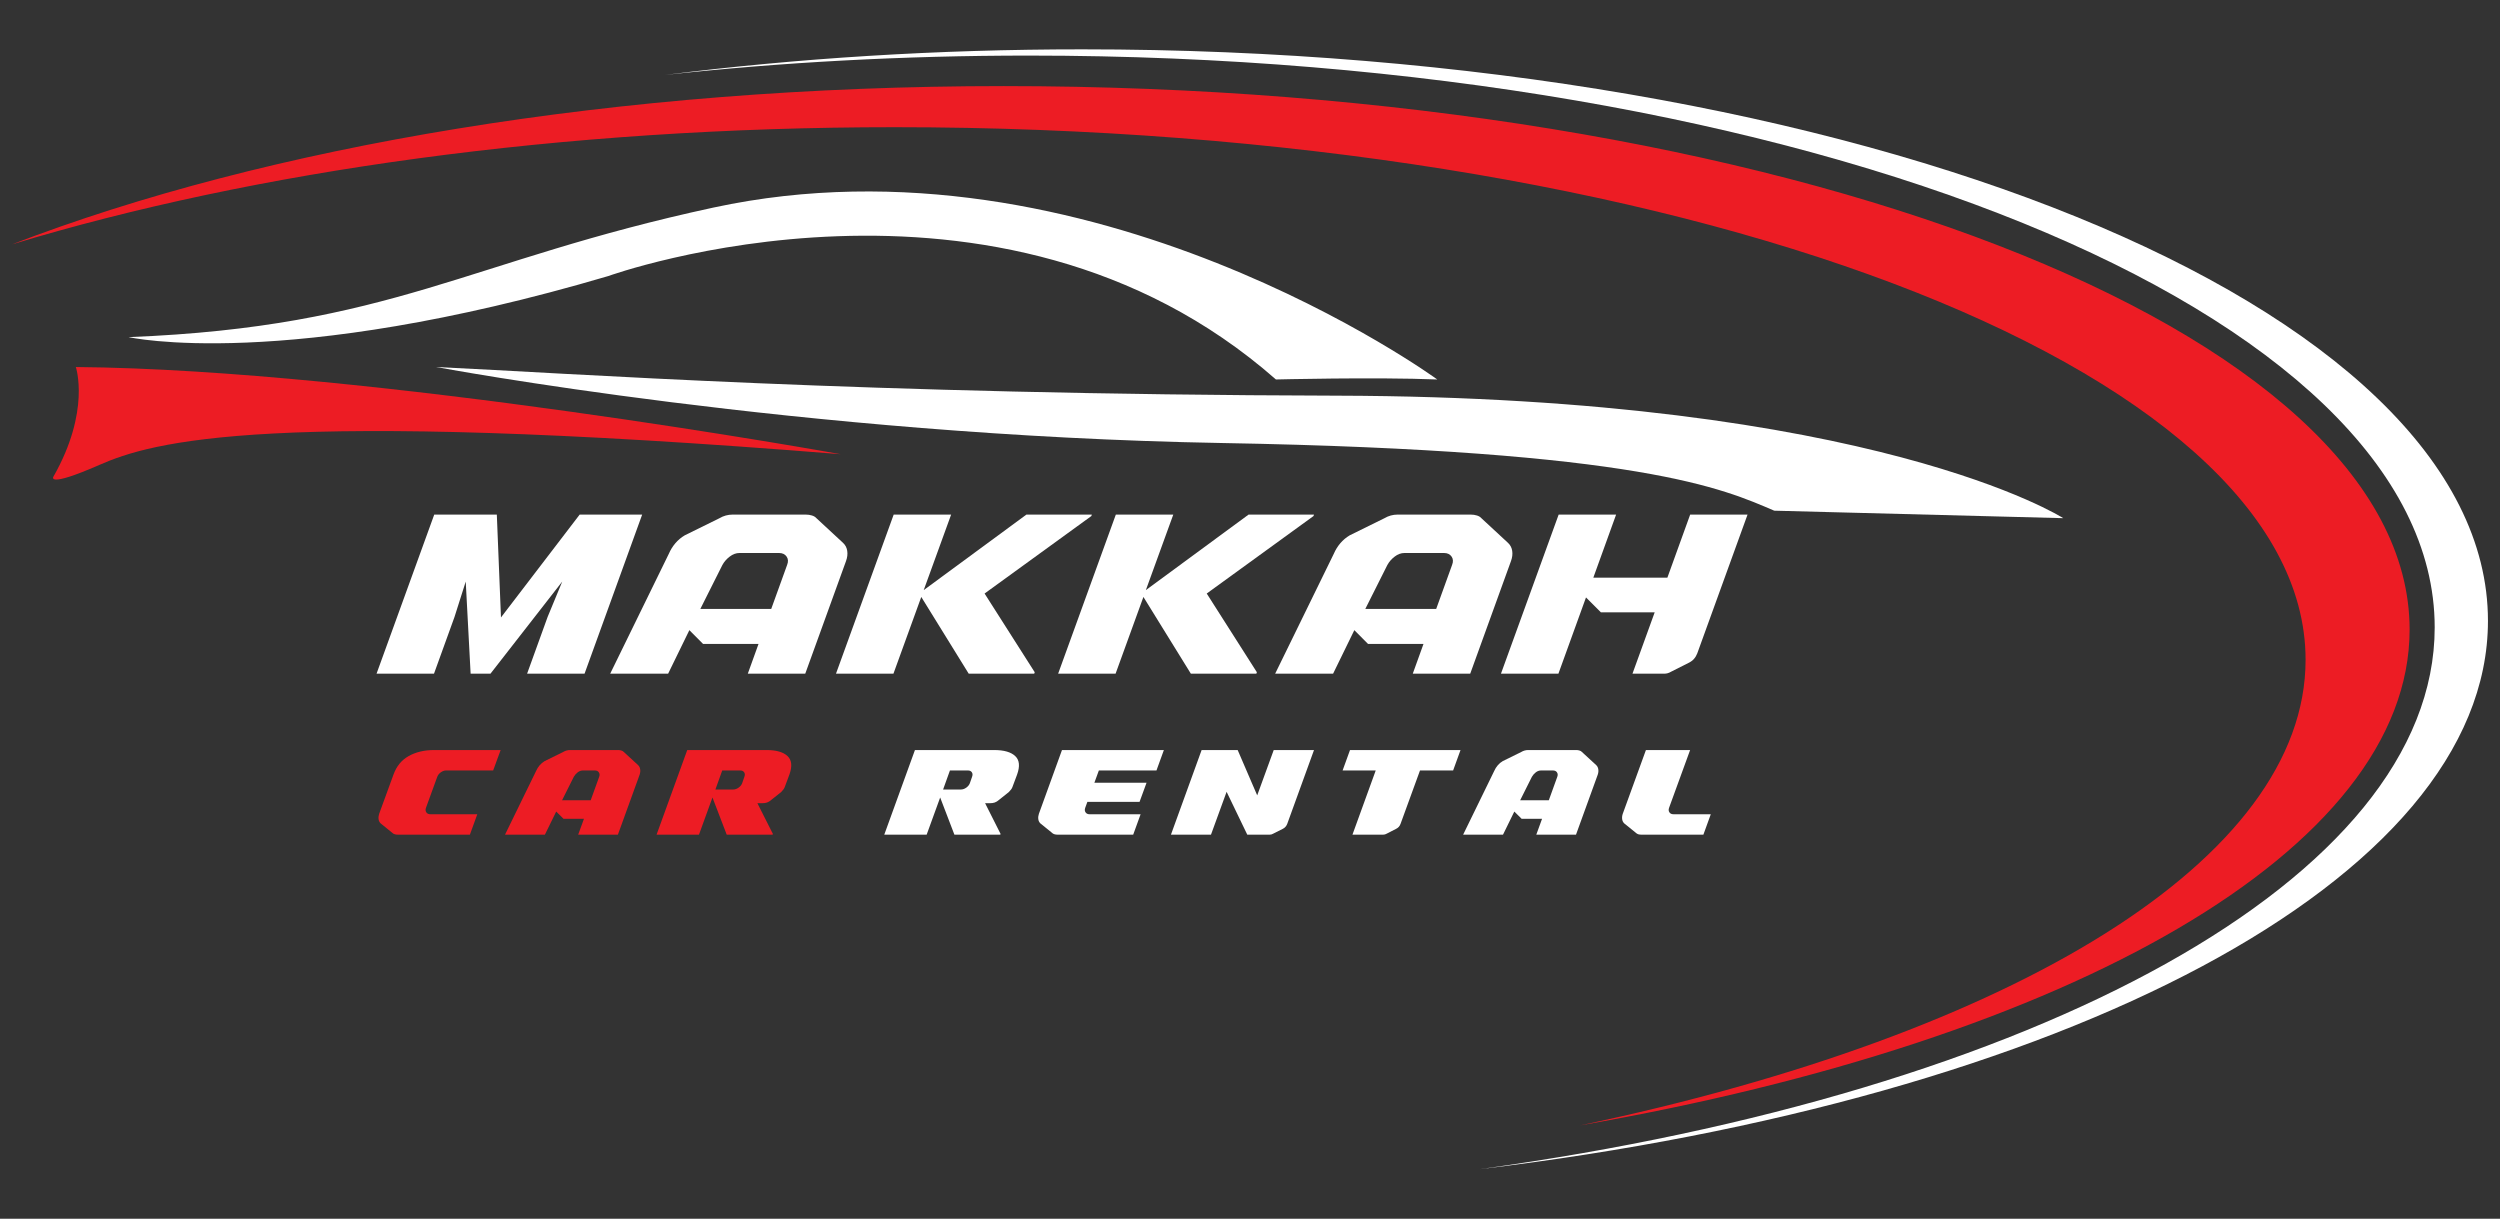
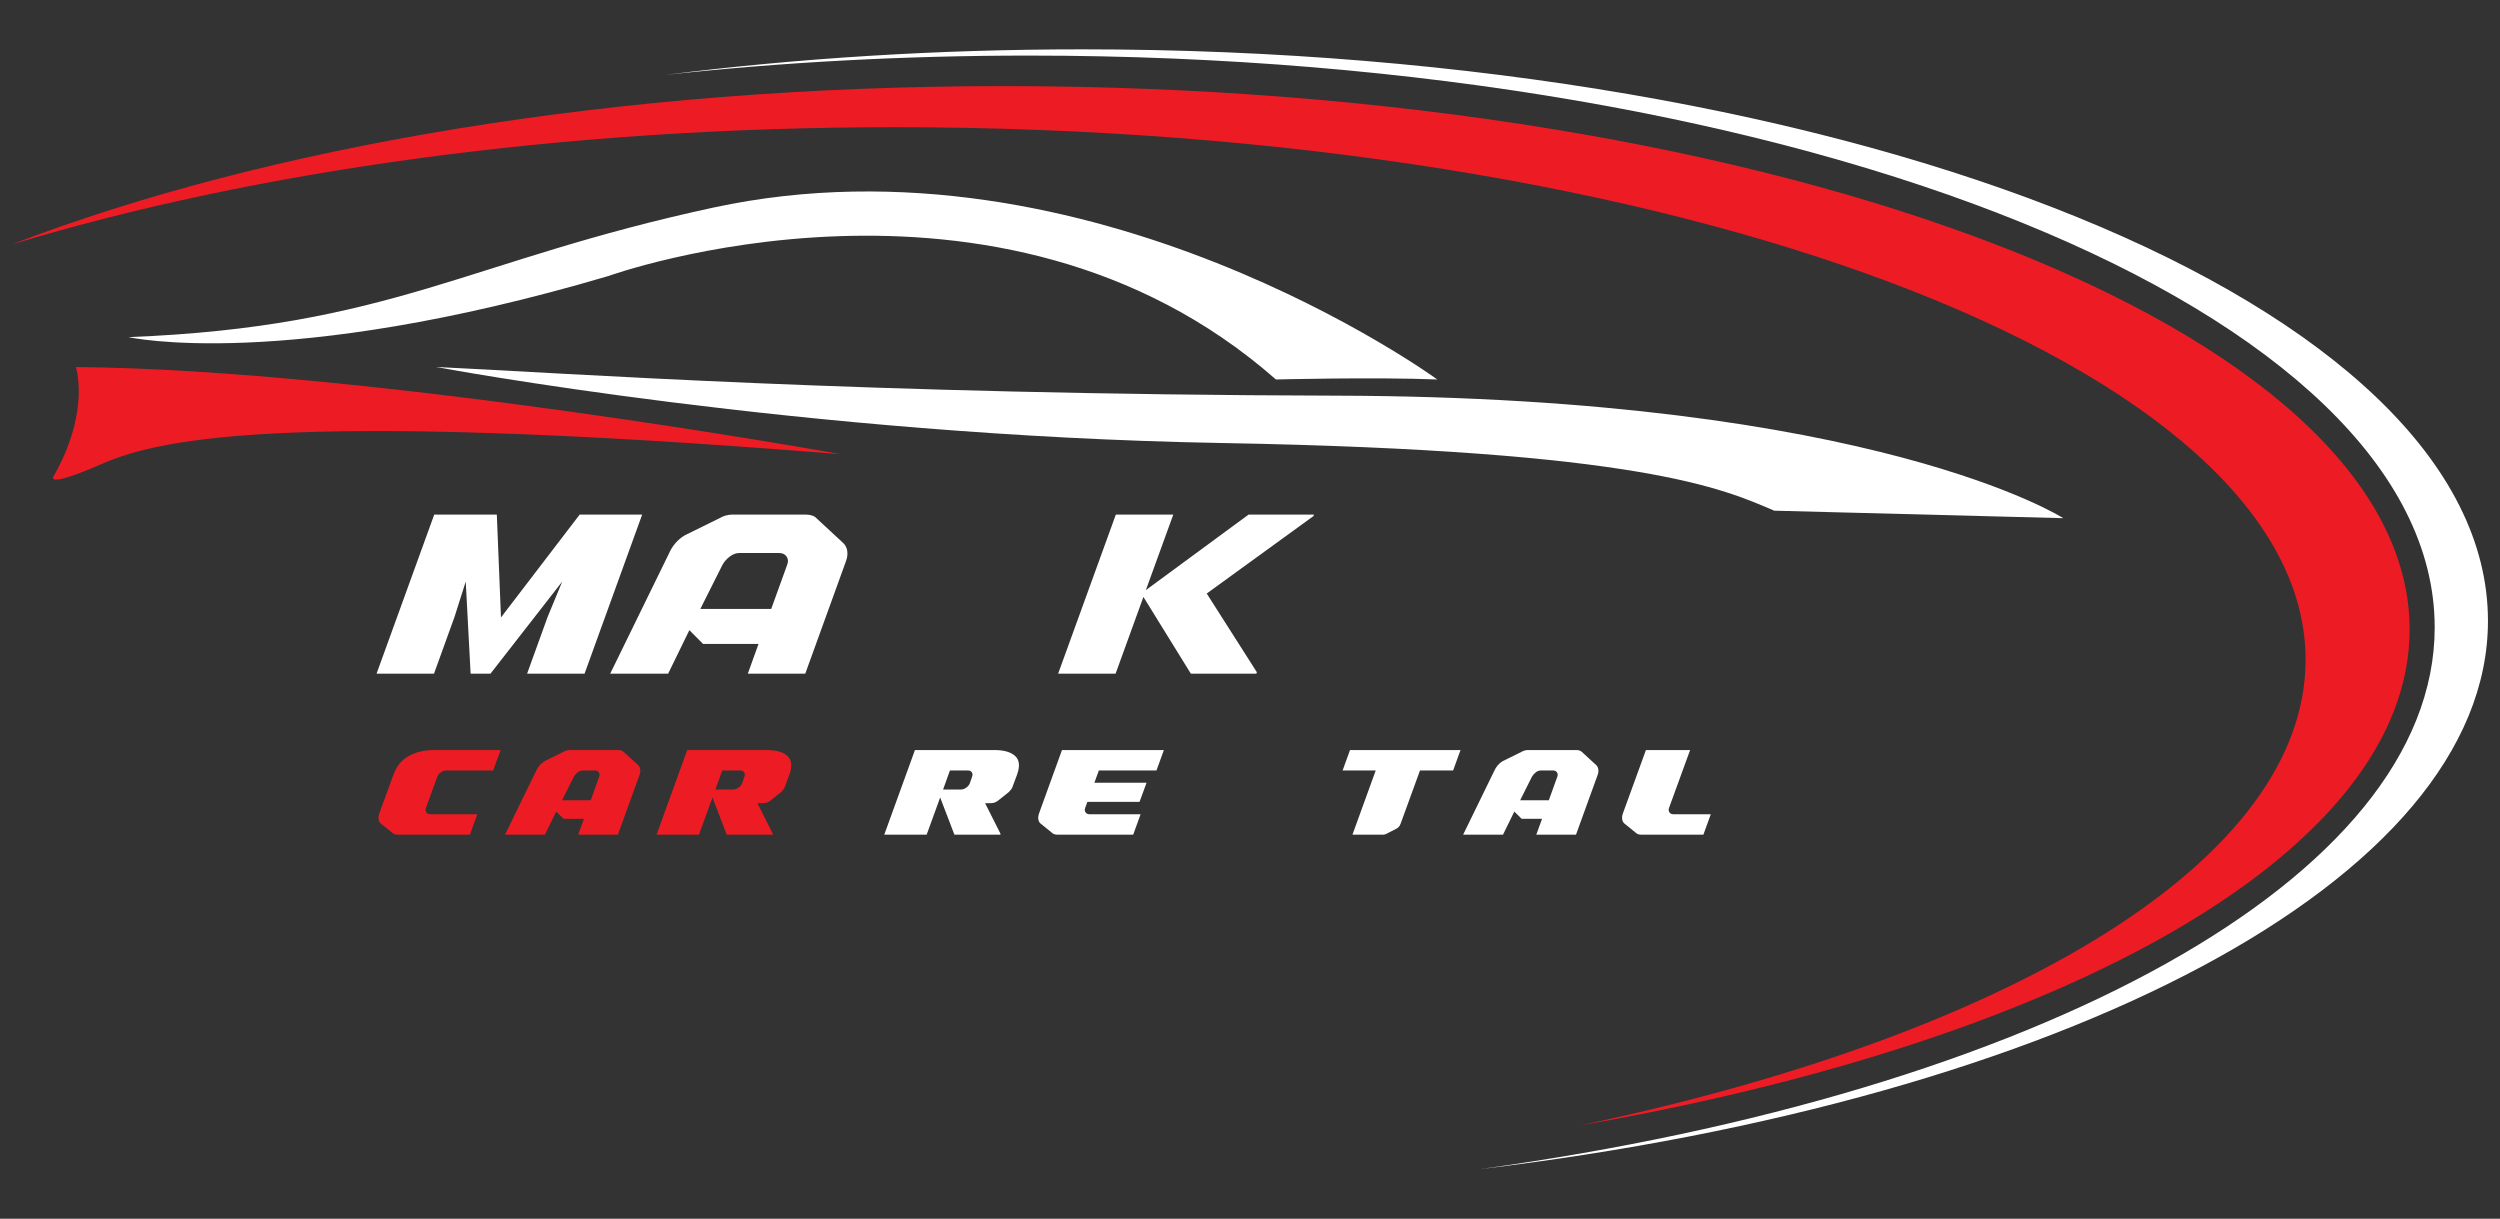
<svg xmlns="http://www.w3.org/2000/svg" width="640" zoomAndPan="magnify" viewBox="0 0 480 234" height="312" preserveAspectRatio="xMidYMid meet" version="1.0">
  <rect x="0" y="0" width="480" height="234" fill="#333333" stroke="none" />
  <defs>
    <g />
    <clipPath id="eca61b4467">
      <path d="M 127 9.445 L 477.812 9.445 L 477.812 224.695 L 127 224.695 Z M 127 9.445 " clip-rule="nonzero" />
    </clipPath>
    <clipPath id="164c9122d5">
      <path d="M 2.312 16 L 463 16 L 463 217 L 2.312 217 Z M 2.312 16 " clip-rule="nonzero" />
    </clipPath>
  </defs>
  <path fill="#ed1c24" d="M 14.559 70.469 C 14.559 70.469 17.43 78.918 10.254 91.52 C 10.254 91.52 8.82 93.75 19.027 89.285 C 29.23 84.82 50.918 78.281 161.426 87.211 C 161.422 87.215 71.645 70.949 14.559 70.469 Z M 14.559 70.469 " fill-opacity="1" fill-rule="nonzero" />
  <path fill="#ffffff" d="M 83.766 70.469 C 83.766 70.469 153.848 83.625 234.574 85.059 C 315.301 86.492 330.93 93.906 340.656 98.051 L 396.148 99.488 C 396.148 99.488 359.93 76.238 256.699 75.969 C 164.93 75.73 109.594 71.664 83.766 70.469 Z M 83.766 70.469 " fill-opacity="1" fill-rule="nonzero" />
  <path fill="#ffffff" d="M 24.684 64.727 C 24.684 64.727 54.344 71.426 116.773 53.008 C 116.773 53.008 191.641 25.98 244.977 72.859 C 244.977 72.859 263.992 72.379 275.953 72.859 C 275.953 72.859 209.379 24.238 136.98 39.852 C 89.664 50.059 75.328 62.73 24.684 64.727 Z M 24.684 64.727 " fill-opacity="1" fill-rule="nonzero" />
  <g clip-path="url(#eca61b4467)">
    <path fill="#ffffff" d="M 207.762 9.473 C 179.891 9.473 153.004 11.191 127.711 14.383 C 149.984 11.961 173.391 10.672 197.535 10.672 C 346.609 10.672 467.461 59.824 467.461 120.457 C 467.461 168.781 390.703 209.812 284.07 224.484 C 395.988 211.098 477.688 169.027 477.688 119.203 C 477.688 58.602 356.84 9.473 207.762 9.473 Z M 207.762 9.473 " fill-opacity="1" fill-rule="nonzero" />
  </g>
  <g clip-path="url(#164c9122d5)">
    <path fill="#ed1c24" d="M 192.715 16.531 C 118.41 16.531 51.117 28.137 2.305 46.918 C 48.711 32.844 107.656 24.422 171.812 24.422 C 321.402 24.422 442.672 70.203 442.672 126.676 C 442.672 165.125 386.453 198.617 303.363 216.078 C 397.266 199.746 462.645 163.266 462.645 120.875 C 462.641 63.25 341.789 16.531 192.715 16.531 Z M 192.715 16.531 " fill-opacity="1" fill-rule="nonzero" />
  </g>
  <g fill="#ed1c24" fill-opacity="1">
    <g transform="translate(70.124, 160.258)">
      <g>
        <path d="M 26 -16.25 L 24.562 -12.328 L 15.5 -12.328 C 15.188 -12.328 14.863 -12.211 14.531 -11.984 C 14.195 -11.754 13.961 -11.461 13.828 -11.109 L 11.656 -5.141 C 11.539 -4.805 11.566 -4.52 11.734 -4.281 C 11.898 -4.039 12.16 -3.922 12.516 -3.922 L 21.516 -3.922 L 20.094 0 L 6.297 0 C 5.773 0 5.398 -0.125 5.172 -0.375 L 2.953 -2.172 C 2.734 -2.391 2.602 -2.66 2.562 -2.984 C 2.52 -3.305 2.555 -3.645 2.672 -4 L 5.422 -11.531 C 6.004 -13.145 6.977 -14.332 8.344 -15.094 C 9.719 -15.863 11.336 -16.25 13.203 -16.25 Z M 26 -16.25 " />
      </g>
    </g>
  </g>
  <g fill="#ed1c24" fill-opacity="1">
    <g transform="translate(96.26, 160.258)">
      <g>
        <path d="M 22.375 0 L 14.75 0 L 15.859 -3.047 L 11.938 -3.047 L 10.531 -4.438 L 8.359 0 L 0.703 0 L 6.688 -12.266 C 6.852 -12.641 7.07 -12.988 7.344 -13.312 C 7.625 -13.645 7.945 -13.914 8.312 -14.125 L 11.859 -15.875 C 12.273 -16.125 12.723 -16.25 13.203 -16.25 L 22.422 -16.25 C 22.648 -16.25 22.859 -16.219 23.047 -16.156 C 23.242 -16.102 23.398 -16.008 23.516 -15.875 L 26.25 -13.359 C 26.477 -13.141 26.613 -12.867 26.656 -12.547 C 26.707 -12.223 26.672 -11.879 26.547 -11.516 Z M 13.906 -11.109 L 11.656 -6.609 L 17.156 -6.609 L 18.781 -11.109 C 18.906 -11.441 18.883 -11.727 18.719 -11.969 C 18.562 -12.207 18.305 -12.328 17.953 -12.328 L 15.656 -12.328 C 15.301 -12.328 14.969 -12.207 14.656 -11.969 C 14.344 -11.727 14.094 -11.441 13.906 -11.109 Z M 13.906 -11.109 " />
      </g>
    </g>
  </g>
  <g fill="#ed1c24" fill-opacity="1">
    <g transform="translate(124.842, 160.258)">
      <g>
        <path d="M 9.359 0 L 1.219 0 L 7.109 -16.25 L 22.328 -16.25 C 24.203 -16.25 25.547 -15.863 26.359 -15.094 C 27.18 -14.332 27.301 -13.145 26.719 -11.531 L 25.844 -9.188 C 25.781 -9 25.691 -8.832 25.578 -8.688 C 25.473 -8.539 25.328 -8.375 25.141 -8.188 L 23.297 -6.719 C 22.992 -6.445 22.703 -6.266 22.422 -6.172 C 22.148 -6.086 21.875 -6.047 21.594 -6.047 L 20.578 -6.047 L 23.547 -0.156 L 23.5 0 L 14.688 0 L 11.953 -7.141 Z M 13.828 -12.328 L 12.516 -8.672 L 15.938 -8.672 C 16.281 -8.672 16.625 -8.789 16.969 -9.031 C 17.312 -9.281 17.539 -9.566 17.656 -9.891 L 18.078 -11.109 C 18.211 -11.461 18.195 -11.754 18.031 -11.984 C 17.875 -12.211 17.629 -12.328 17.297 -12.328 Z M 13.828 -12.328 " />
      </g>
    </g>
  </g>
  <g fill="#ffffff" fill-opacity="1">
    <g transform="translate(153.081, 160.258)">
      <g />
    </g>
  </g>
  <g fill="#ffffff" fill-opacity="1">
    <g transform="translate(168.559, 160.258)">
      <g>
        <path d="M 9.359 0 L 1.219 0 L 7.109 -16.25 L 22.328 -16.25 C 24.203 -16.25 25.547 -15.863 26.359 -15.094 C 27.18 -14.332 27.301 -13.145 26.719 -11.531 L 25.844 -9.188 C 25.781 -9 25.691 -8.832 25.578 -8.688 C 25.473 -8.539 25.328 -8.375 25.141 -8.188 L 23.297 -6.719 C 22.992 -6.445 22.703 -6.266 22.422 -6.172 C 22.148 -6.086 21.875 -6.047 21.594 -6.047 L 20.578 -6.047 L 23.547 -0.156 L 23.5 0 L 14.688 0 L 11.953 -7.141 Z M 13.828 -12.328 L 12.516 -8.672 L 15.938 -8.672 C 16.281 -8.672 16.625 -8.789 16.969 -9.031 C 17.312 -9.281 17.539 -9.566 17.656 -9.891 L 18.078 -11.109 C 18.211 -11.461 18.195 -11.754 18.031 -11.984 C 17.875 -12.211 17.629 -12.328 17.297 -12.328 Z M 13.828 -12.328 " />
      </g>
    </g>
  </g>
  <g fill="#ffffff" fill-opacity="1">
    <g transform="translate(196.792, 160.258)">
      <g>
        <path d="M 14.188 -12.328 L 13.328 -9.969 L 23.344 -9.969 L 22 -6.297 L 11.984 -6.297 L 11.562 -5.141 C 11.445 -4.805 11.473 -4.52 11.641 -4.281 C 11.805 -4.039 12.062 -3.922 12.406 -3.922 L 22.203 -3.922 L 20.781 0 L 6.297 0 C 5.773 0 5.398 -0.125 5.172 -0.375 L 2.953 -2.172 C 2.734 -2.391 2.602 -2.66 2.562 -2.984 C 2.52 -3.305 2.555 -3.645 2.672 -4 L 7.109 -16.25 L 26.672 -16.25 L 25.25 -12.328 Z M 14.188 -12.328 " />
      </g>
    </g>
  </g>
  <g fill="#ffffff" fill-opacity="1">
    <g transform="translate(223.602, 160.258)">
      <g>
-         <path d="M 8.906 0 L 1.219 0 L 7.109 -16.25 L 14.031 -16.25 L 17.781 -7.547 L 20.953 -16.25 L 28.688 -16.25 L 23.547 -2.078 C 23.379 -1.641 23.098 -1.32 22.703 -1.125 L 20.875 -0.203 C 20.656 -0.066 20.422 0 20.172 0 L 15.875 0 L 11.906 -8.234 Z M 8.906 0 " />
-       </g>
+         </g>
    </g>
  </g>
  <g fill="#ffffff" fill-opacity="1">
    <g transform="translate(252.608, 160.258)">
      <g>
        <path d="M 5.172 -12.328 L 6.594 -16.25 L 27.812 -16.25 L 26.391 -12.328 L 20.031 -12.328 L 16.297 -2.078 C 16.141 -1.641 15.859 -1.32 15.453 -1.125 L 13.656 -0.203 C 13.438 -0.066 13.195 0 12.938 0 L 7.062 0 L 11.531 -12.328 Z M 5.172 -12.328 " />
      </g>
    </g>
  </g>
  <g fill="#ffffff" fill-opacity="1">
    <g transform="translate(280.217, 160.258)">
      <g>
-         <path d="M 22.375 0 L 14.75 0 L 15.859 -3.047 L 11.938 -3.047 L 10.531 -4.438 L 8.359 0 L 0.703 0 L 6.688 -12.266 C 6.852 -12.641 7.07 -12.988 7.344 -13.312 C 7.625 -13.645 7.945 -13.914 8.312 -14.125 L 11.859 -15.875 C 12.273 -16.125 12.723 -16.25 13.203 -16.25 L 22.422 -16.25 C 22.648 -16.25 22.859 -16.219 23.047 -16.156 C 23.242 -16.102 23.398 -16.008 23.516 -15.875 L 26.25 -13.359 C 26.477 -13.141 26.613 -12.867 26.656 -12.547 C 26.707 -12.223 26.672 -11.879 26.547 -11.516 Z M 13.906 -11.109 L 11.656 -6.609 L 17.156 -6.609 L 18.781 -11.109 C 18.906 -11.441 18.883 -11.727 18.719 -11.969 C 18.562 -12.207 18.305 -12.328 17.953 -12.328 L 15.656 -12.328 C 15.301 -12.328 14.969 -12.207 14.656 -11.969 C 14.344 -11.727 14.094 -11.441 13.906 -11.109 Z M 13.906 -11.109 " />
+         <path d="M 22.375 0 L 14.75 0 L 15.859 -3.047 L 11.938 -3.047 L 10.531 -4.438 L 8.359 0 L 0.703 0 L 6.688 -12.266 C 6.852 -12.641 7.07 -12.988 7.344 -13.312 C 7.625 -13.645 7.945 -13.914 8.312 -14.125 L 11.859 -15.875 C 12.273 -16.125 12.723 -16.25 13.203 -16.25 L 22.422 -16.25 C 22.648 -16.25 22.859 -16.219 23.047 -16.156 C 23.242 -16.102 23.398 -16.008 23.516 -15.875 L 26.25 -13.359 C 26.477 -13.141 26.613 -12.867 26.656 -12.547 C 26.707 -12.223 26.672 -11.879 26.547 -11.516 M 13.906 -11.109 L 11.656 -6.609 L 17.156 -6.609 L 18.781 -11.109 C 18.906 -11.441 18.883 -11.727 18.719 -11.969 C 18.562 -12.207 18.305 -12.328 17.953 -12.328 L 15.656 -12.328 C 15.301 -12.328 14.969 -12.207 14.656 -11.969 C 14.344 -11.727 14.094 -11.441 13.906 -11.109 Z M 13.906 -11.109 " />
      </g>
    </g>
  </g>
  <g fill="#ffffff" fill-opacity="1">
    <g transform="translate(308.799, 160.258)">
      <g>
        <path d="M 15.703 -16.25 L 11.656 -5.141 C 11.539 -4.805 11.566 -4.52 11.734 -4.281 C 11.898 -4.039 12.16 -3.922 12.516 -3.922 L 19.672 -3.922 L 18.25 0 L 6.391 0 C 6.16 0 5.945 -0.023 5.75 -0.078 C 5.562 -0.141 5.398 -0.238 5.266 -0.375 L 3.047 -2.172 C 2.828 -2.391 2.695 -2.66 2.656 -2.984 C 2.613 -3.305 2.648 -3.645 2.766 -4 L 7.219 -16.25 Z M 15.703 -16.25 " />
      </g>
    </g>
  </g>
  <g fill="#ffffff" fill-opacity="1">
    <g transform="translate(332.742, 160.258)">
      <g />
    </g>
  </g>
  <g fill="#ffffff" fill-opacity="1">
    <g transform="translate(69.343, 129.348)">
      <g>
        <path d="M 24.828 0 L 21.016 0 L 20.078 -17.688 L 17.922 -10.891 L 13.984 0 L 2.953 0 L 14.031 -30.547 L 26.047 -30.547 L 26.844 -10.797 L 41.953 -30.547 L 53.953 -30.547 L 42.891 0 L 31.859 0 L 35.797 -10.891 L 38.609 -17.688 Z M 24.828 0 " />
      </g>
    </g>
  </g>
  <g fill="#ffffff" fill-opacity="1">
    <g transform="translate(115.186, 129.348)">
      <g>
        <path d="M 39.422 0 L 28.391 0 L 30.453 -5.719 L 19.797 -5.719 L 17.172 -8.359 L 13.094 0 L 1.969 0 L 13.234 -23.031 C 13.547 -23.758 13.957 -24.426 14.469 -25.031 C 14.988 -25.645 15.594 -26.156 16.281 -26.562 L 22.938 -29.844 C 23.727 -30.312 24.578 -30.547 25.484 -30.547 L 39.516 -30.547 C 39.953 -30.547 40.348 -30.488 40.703 -30.375 C 41.066 -30.27 41.359 -30.094 41.578 -29.844 L 46.688 -25.109 C 47.125 -24.703 47.391 -24.191 47.484 -23.578 C 47.578 -22.961 47.5 -22.312 47.25 -21.625 Z M 23.516 -20.875 L 19.281 -12.438 L 32.891 -12.438 L 35.938 -20.875 C 36.188 -21.5 36.156 -22.035 35.844 -22.484 C 35.531 -22.941 35.047 -23.172 34.391 -23.172 L 26.797 -23.172 C 26.141 -23.172 25.516 -22.941 24.922 -22.484 C 24.328 -22.035 23.859 -21.5 23.516 -20.875 Z M 23.516 -20.875 " />
      </g>
    </g>
  </g>
  <g fill="#ffffff" fill-opacity="1">
    <g transform="translate(157.556, 129.348)">
      <g>
-         <path d="M 13.984 0 L 2.953 0 L 14.031 -30.547 L 25.062 -30.547 L 19.797 -16.047 L 39.516 -30.547 L 52.078 -30.547 L 51.984 -30.266 L 31.484 -15.391 L 41.109 -0.281 L 41.016 0 L 28.438 0 L 19.328 -14.734 Z M 13.984 0 " />
-       </g>
+         </g>
    </g>
  </g>
  <g fill="#ffffff" fill-opacity="1">
    <g transform="translate(200.208, 129.348)">
      <g>
        <path d="M 13.984 0 L 2.953 0 L 14.031 -30.547 L 25.062 -30.547 L 19.797 -16.047 L 39.516 -30.547 L 52.078 -30.547 L 51.984 -30.266 L 31.484 -15.391 L 41.109 -0.281 L 41.016 0 L 28.438 0 L 19.328 -14.734 Z M 13.984 0 " />
      </g>
    </g>
  </g>
  <g fill="#ffffff" fill-opacity="1">
    <g transform="translate(242.86, 129.348)">
      <g>
-         <path d="M 39.422 0 L 28.391 0 L 30.453 -5.719 L 19.797 -5.719 L 17.172 -8.359 L 13.094 0 L 1.969 0 L 13.234 -23.031 C 13.547 -23.758 13.957 -24.426 14.469 -25.031 C 14.988 -25.645 15.594 -26.156 16.281 -26.562 L 22.938 -29.844 C 23.727 -30.312 24.578 -30.547 25.484 -30.547 L 39.516 -30.547 C 39.953 -30.547 40.348 -30.488 40.703 -30.375 C 41.066 -30.27 41.359 -30.094 41.578 -29.844 L 46.688 -25.109 C 47.125 -24.703 47.391 -24.191 47.484 -23.578 C 47.578 -22.961 47.5 -22.312 47.25 -21.625 Z M 23.516 -20.875 L 19.281 -12.438 L 32.891 -12.438 L 35.938 -20.875 C 36.188 -21.5 36.156 -22.035 35.844 -22.484 C 35.531 -22.941 35.047 -23.172 34.391 -23.172 L 26.797 -23.172 C 26.141 -23.172 25.516 -22.941 24.922 -22.484 C 24.328 -22.035 23.859 -21.5 23.516 -20.875 Z M 23.516 -20.875 " />
-       </g>
+         </g>
    </g>
  </g>
  <g fill="#ffffff" fill-opacity="1">
    <g transform="translate(285.231, 129.348)">
      <g>
-         <path d="M 13.984 0 L 2.953 0 L 14.031 -30.547 L 25.062 -30.547 L 20.688 -18.438 L 34.906 -18.438 L 39.281 -30.547 L 50.297 -30.547 L 40.641 -3.891 C 40.328 -3.078 39.797 -2.484 39.047 -2.109 L 35.609 -0.375 C 35.203 -0.125 34.766 0 34.297 0 L 28.203 0 L 32.469 -11.781 L 22.141 -11.781 L 19.281 -14.641 Z M 13.984 0 " />
-       </g>
+         </g>
    </g>
  </g>
</svg>